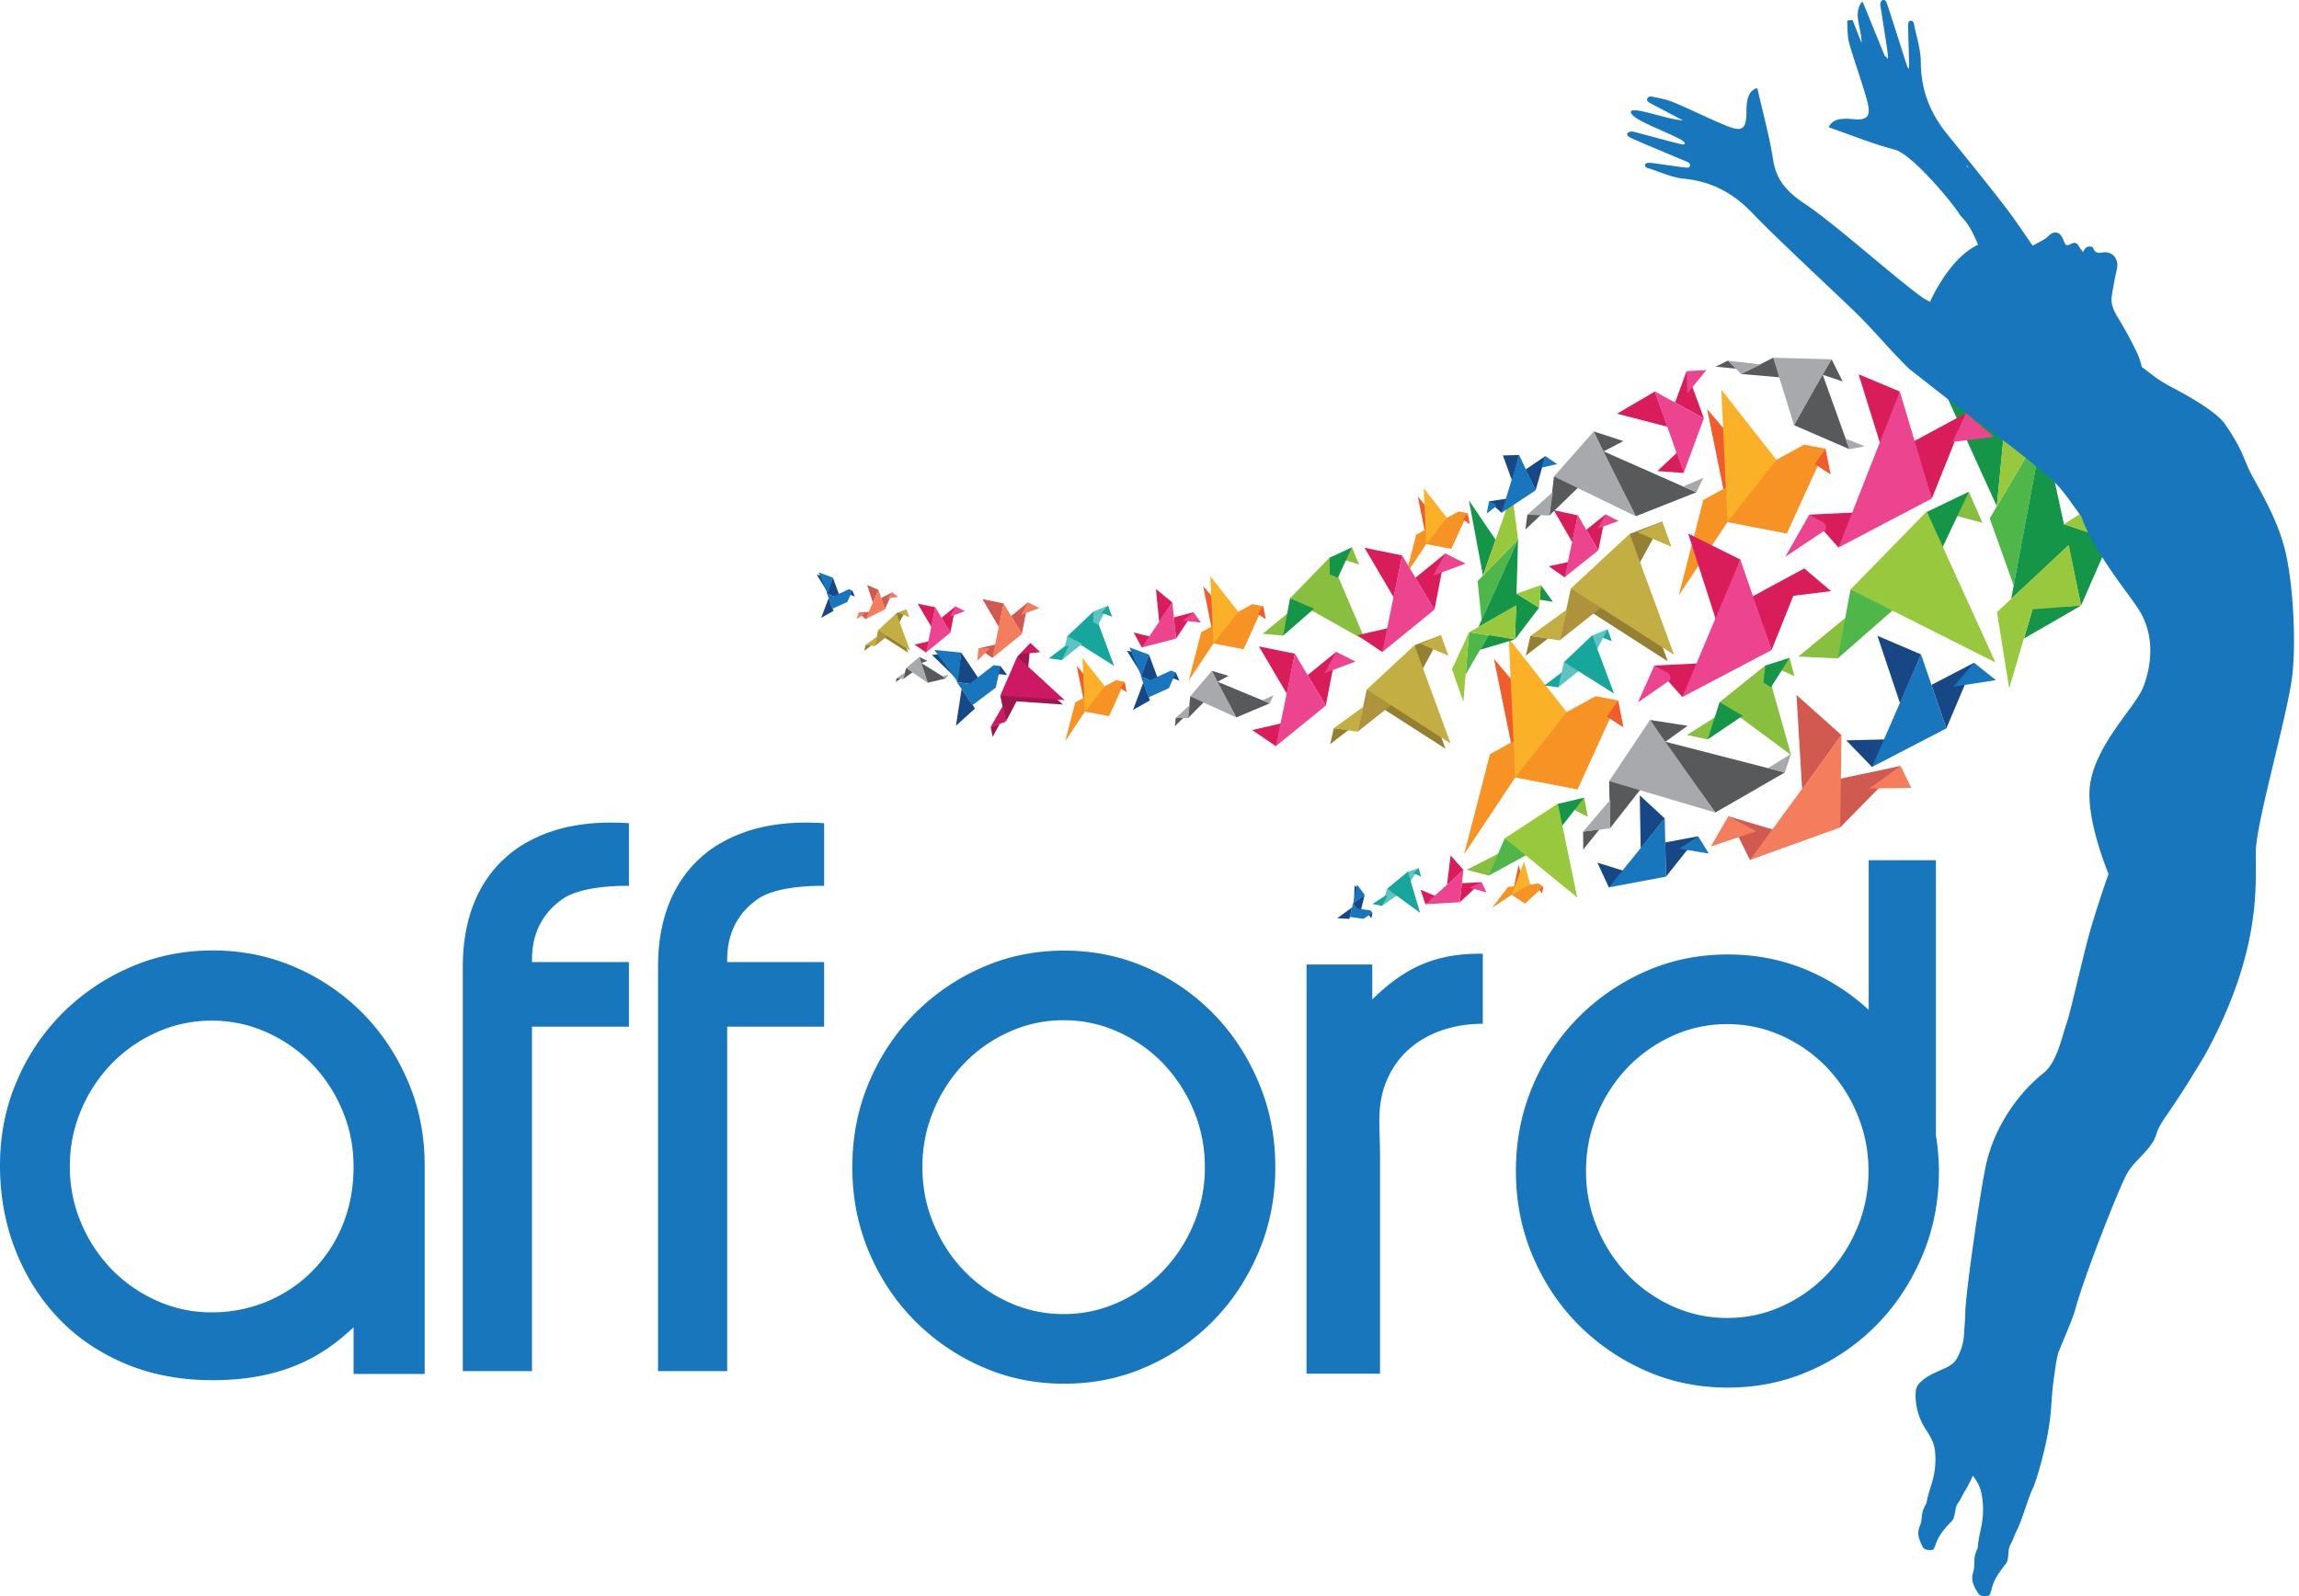
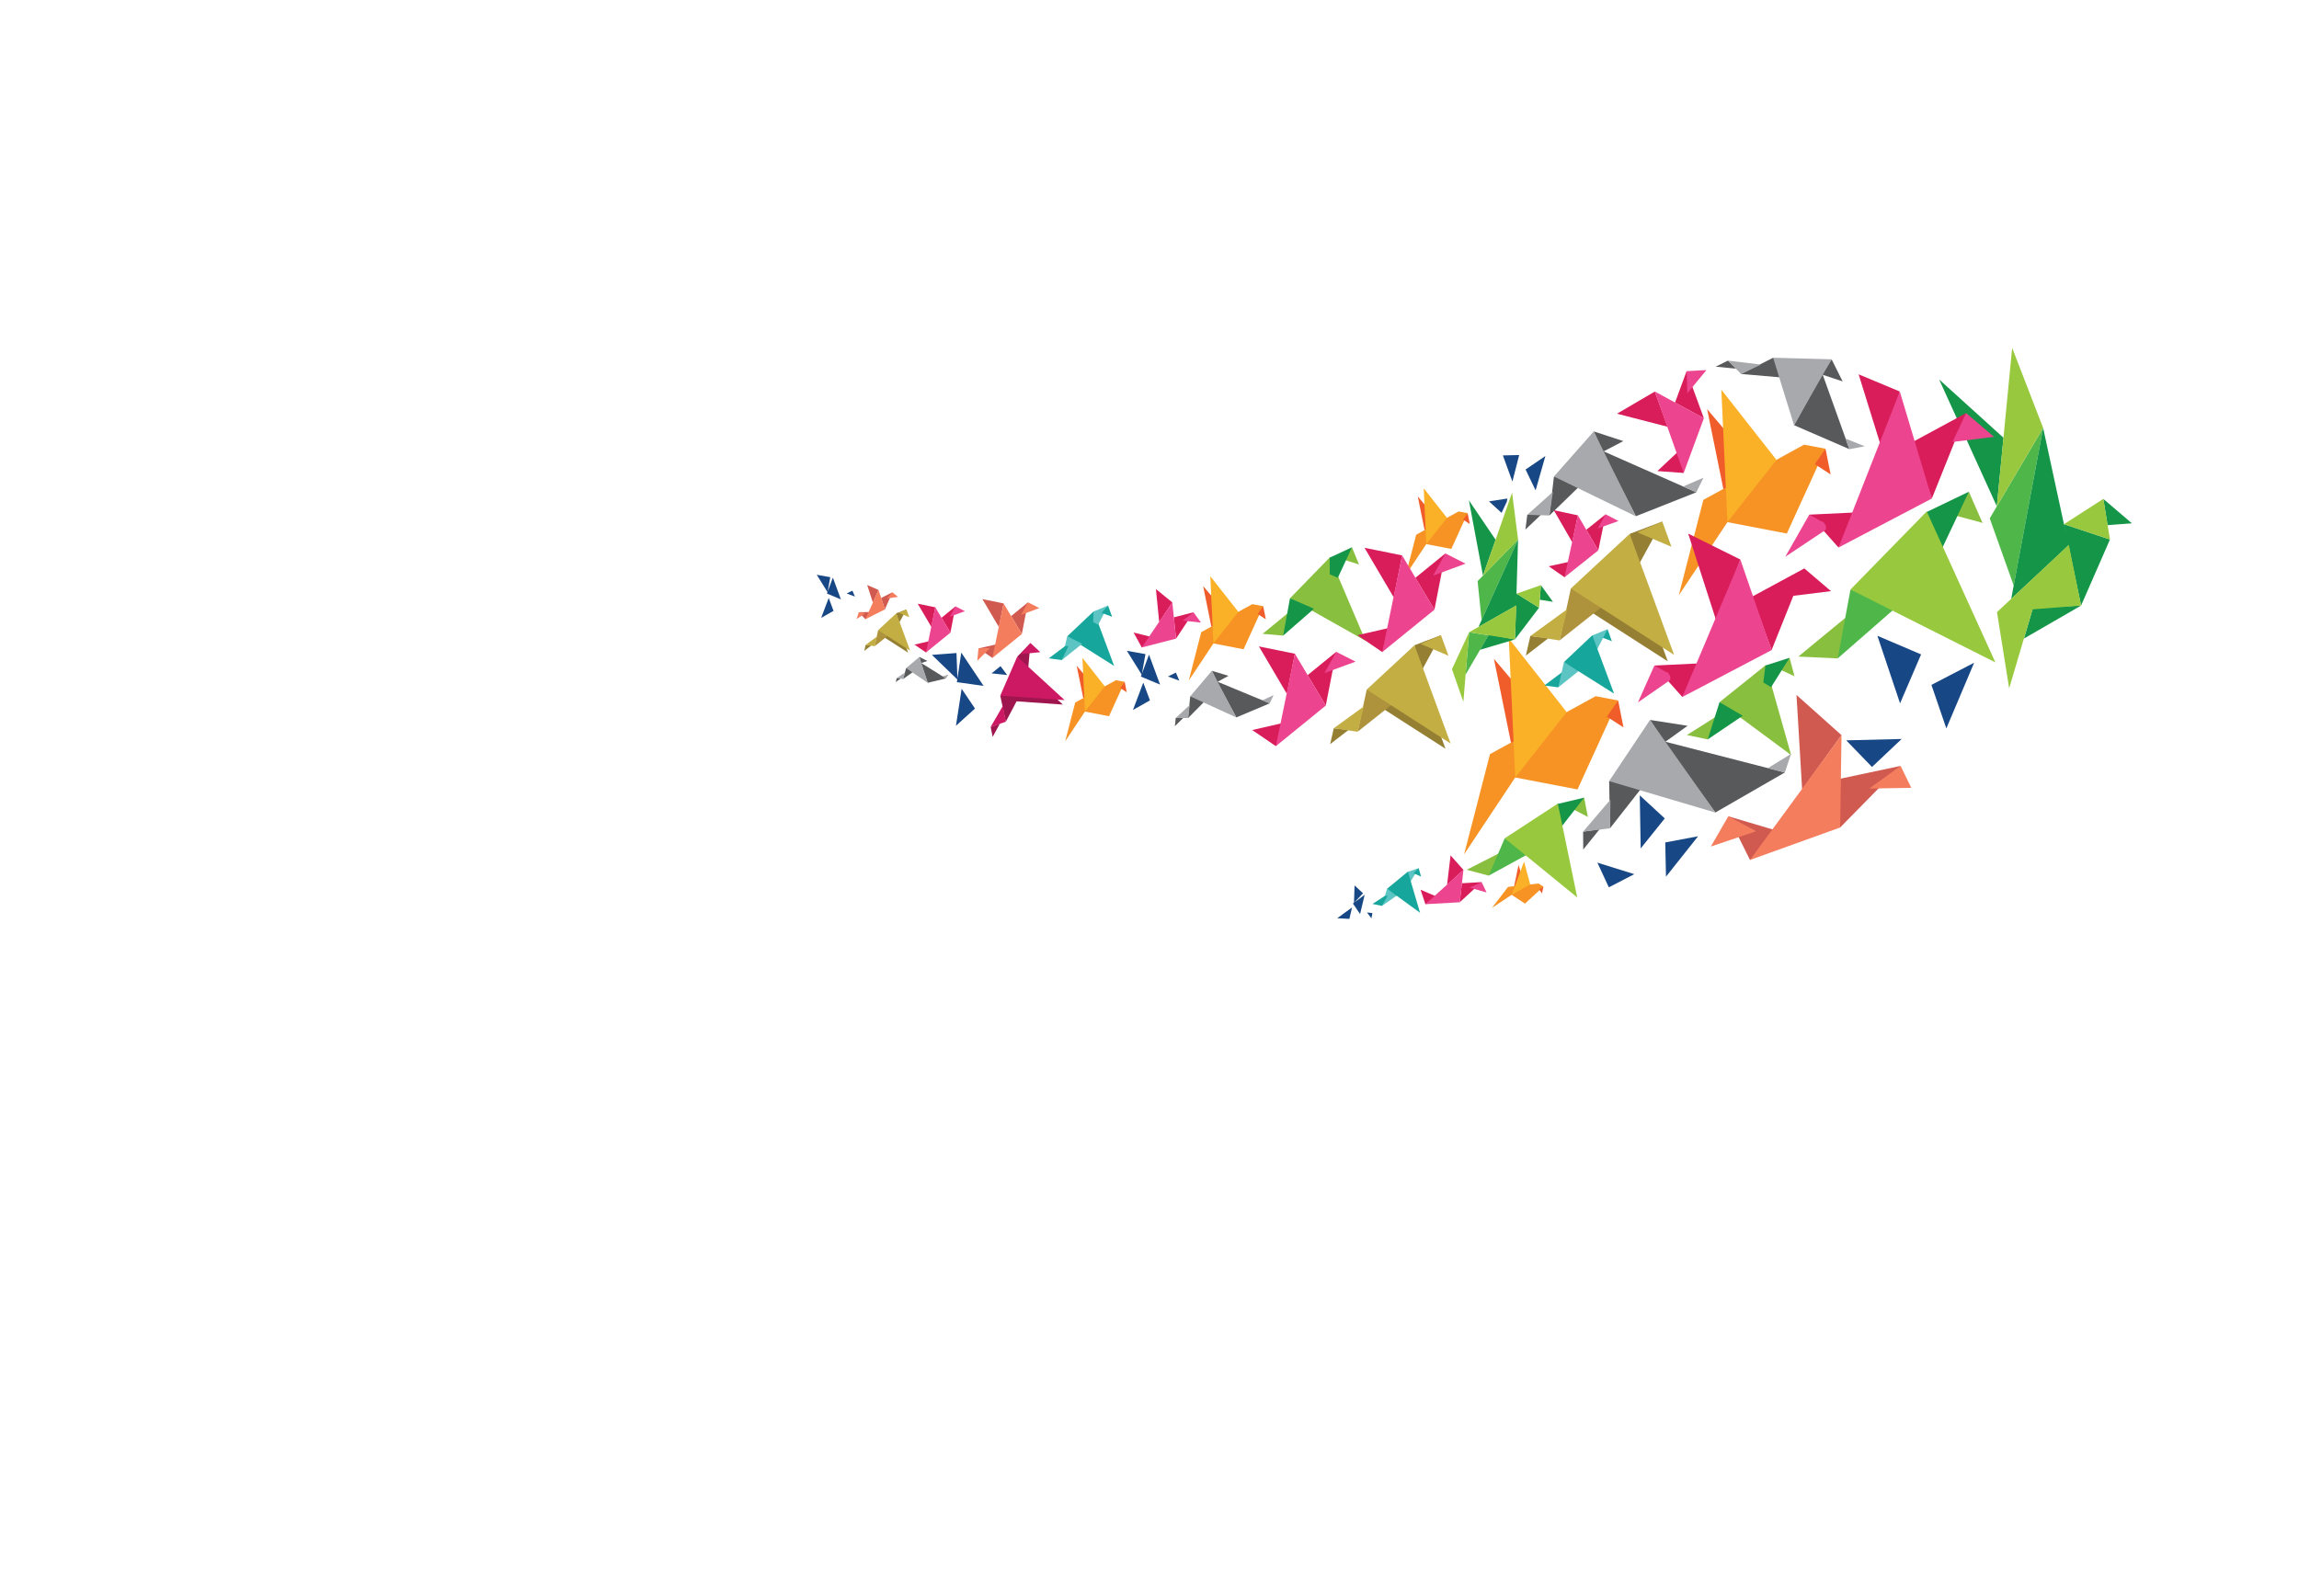
<svg xmlns="http://www.w3.org/2000/svg" viewBox="0 0 144 100" fill-rule="evenodd" clip-rule="evenodd" stroke-linejoin="round" stroke-miterlimit="2">
  <path d="M94.459 55.567l1.91-.213.304.196-1.154 1.064-.836-.552-1.23.819 1.006-1.314zm-2.752-2.043l1.62-6.277 6.616-3.627 1.411.265-2.544 5.576-3.902-.75-3.201 4.813zm-24.361-9.507l2.555-1.401.544.103-.981 2.153-1.508-.289-1.237 1.86.627-2.426zm7.895-4.412l3.199-1.753.681.127-1.229 2.699-1.888-.364-1.547 2.328.784-3.037zm29.909-2.303l1.542-5.984 6.306-3.458 1.345.254-2.423 5.314-3.721-.714-3.049 4.588zm-16.446-3.801l2.656-1.457.567.106-1.023 2.241-1.569-.301-1.283 1.932.652-2.521z" fill="#f69324" fill-rule="nonzero" />
  <path d="M96.673 55.55l-.09.43-.176-.257.266-.173zm-1.558-1.358l-.276 1.337.669-.067-.393-1.27zm-1.541-12.913l1.07 5.263 2.334-1.247-3.404-4.016zm7.78 2.606l.334 1.69-1.038-.673.704-1.017zM67.44 41.713l.413 2.032.902-.481-1.315-1.551zm3.005 1.006l.129.652-.401-.26.272-.392zm4.915-6l.516 2.547 1.131-.603-1.647-1.944zm3.761 1.26l.165.819-.504-.326.339-.493zm9.682-6.874l.43 2.114.937-.501-1.367-1.613zm3.124 1.045l.135.68-.418-.269.283-.411zm15-6.518l1.02 5.016 2.225-1.189-3.245-3.827zm7.416 2.482l.32 1.611-.989-.643.669-.968z" fill="#f05c2a" fill-rule="nonzero" />
  <path d="M95.846 55.413l-.386-1.432-.777 2.081 1.163-.649zm2.285-10.796l-3.626-4.615.403 8.709 3.223-4.094zM69.2 43.001l-1.4-1.782.156 3.364 1.244-1.582zm8.365-4.667l-1.756-2.23.195 4.21 1.561-1.98zm13.068-5.889l-1.456-1.852.158 3.497 1.298-1.645zm20.637-3.632l-3.453-4.4.382 8.301 3.071-3.901z" fill="#fab027" fill-rule="nonzero" />
  <path d="M97.825 42.126l-1.095.822.874.117.438-.932-.217-.007zm-28.038-.402l-2.943-1.854 1.664-1.574 1.279 3.428zm31.191-1.545l-.721-.27.433-.49.264.738.024.022z" fill="#17a69c" fill-rule="nonzero" />
  <path d="M86.561 56.756l.986-.686-.666-.388-.32 1.074zm1.784-1.514l.515-.851-.686.23-.052.491.223.13zm9.259-12.177l1.358-1.088-1.003-.496-.355 1.584zm-31.096-1.71l1.277-1.021-.941-.464-.336 1.485zm33.524-.655l.658-1.281-.967.4-.026.714.335.167zm-31.244-1.562l.617-1.2-.91.373-.023.669.316.158z" fill="#5cc5c3" fill-rule="nonzero" />
  <path d="M88.947 57.189l-2.066-1.507 1.305-1.073.761 2.58zm-2.188-1.069l-.793.516.595.12.346-.62-.148-.016zm2.262-1.193l-.484-.218.323-.318.146.518.015.018zm12.08-11.468l-3.142-1.978 1.775-1.679 1.367 3.657zm-34.382-2.985l-1.027.772.816.109.411-.873-.2-.008zm2.955-1.825l-.676-.252.407-.459.246.689.023.022z" fill="#17a69c" fill-rule="nonzero" />
  <path d="M93.862 53.476l-1.994 1.017 1.376.368.964-1.325-.346-.06zm5.62-2.281l-1.093-.567.837-.653.226 1.182.03.038zm12.707-3.889l-4.483-3.316 2.893-2.317 1.59 5.633zm-4.768-2.367l-1.759 1.112 1.302.275.783-1.349-.326-.038zm5.006-2.56l-1.057-.484.722-.684.301 1.132.034.036zm3.187-3.693l-2.973 2.449 2.466.115 1.116-2.588-.609.024zm-30.083 1.461l-4.732-2.663 2.502-2.572 2.23 5.235zm-4.89-1.713l-1.557 1.277 1.288.112.586-1.391-.317.002zm4.509-3.058l-1.077-.343.609-.743.433 1.055.035.031zm39.075-2.606l-2.063-.554 1.16-1.407.834 1.906.069.055z" fill="#89bf3f" fill-rule="nonzero" />
  <path d="M93.244 54.861l2.493-1.364-1.487-.975-1.006 2.339zm-.01-15.058l-1.435 2.463.22-2.654 1.215.191zm21.873 1.447l3.682-3.219-2.882-1.098-.8 4.317zm-22.306-2.397l-.25-2.444 2.534-2.608-2.284 5.052zm33.33-2.167l-1.502-4.21 3.345-5.667-1.843 9.877z" fill="#4fb749" fill-rule="nonzero" />
  <path d="M97.815 51.784l1.411-1.809-1.673.395-.234 1.084.496.33zm9.149-5.458l2.192-1.481-1.45-.855-.742 2.336zm3.97-3.272l1.158-1.843-1.514.485-.129 1.066.485.292zm-17.672-3.303l-.558.96 2.185-.649-1.627-.311zm1.709-1.999l.02-.557 1.41.88-1.512 1.987.075-2.121-2.358 1.34 2.479-5.48-.114 3.951zm32.367.324l-.564 1.93 3.576-2.065-3.012.135zm-46.966 1.747l1.931-1.685-1.504-.654-.427 2.339zm49.056-6.287l-.145-.694 2.876.959-1.809 4.14-.789-3.772-3.588 3.354 2.001-10.715 1.454 6.728zM96.515 36.66l.755 1.046-.828-.133.073-.913zm-12.719-.458l.886-1.912-1.397.648.006 1.043.505.221zm9.883-2.385l-1.673-2.468.882 4.714.791-2.246zm27.956.56l1.687-3.568-2.671 1.282.022 1.914.962.372zm10.109-3.119l1.789 1.529-1.523.115-.266-1.644zm-6.253-3.831l-4.032-3.654 3.614 7.951.418-4.297z" fill="#149547" fill-rule="nonzero" />
  <path d="M98.79 56.226l-4.54-3.704 3.327-2.175 1.213 5.879zm-6.771-16.614l-1.074 2.313.714 2.049.36-4.362zm37.564-5.472l.767 3.801-3.041.237-1.463 4.949-.763-4.775 4.5-4.212zm-4.599 7.362l-9.077-4.569 4.777-4.89 4.3 9.459zm-30.095-1.44l-2.87-.45 2.96-1.683-.09 2.133zm.102-2.867l1.526-.535-.116 1.415-1.41-.88zm-.28-6.324l-1.823 5.192 2.197-2.262-.374-2.93zm34.569 1.971l2.466-1.586.413 2.545-2.879-.959zm-3.246-11.046l-.961 9.928 2.901-4.915-1.94-5.013z" fill="#98c83d" fill-rule="nonzero" />
  <path d="M99.159 52.106l.009 1.12 1.025-1.275-1.034.155zm1.631-3.168l.057 2.952 2.666-3.399-2.723.447zm3.433-2.49l-.874-1.342 2.355.366-1.39 1 7.48 1.926-4.352 2.508-3.238-4.463.019.005zm-30.58-1.465l-.055.515.53-.522-.475.007zm.906-1.354l-.134 1.36 1.384-1.396-1.25.036zm1.679-.931l-.321-.67 1.04.315-.678.372 3.261 1.352-2.093.881-1.215-2.252.006.002zM57.69 41.531l-.103-.372.501.25-.381.132 1.542.964-1.141.273-.422-1.25.004.003zm-1.516.943l-.075.259.318-.222-.243-.037zm.581-.613l-.187.682.824-.593-.637-.089zm38.909-9.608l-.12.925.968-.917-.848-.008zm4.712-4.004l-.551-1.22 1.855.607-1.233.644 5.803 2.564-3.786 1.499-2.1-4.099.012.005zm-3.043 1.606l-.286 2.441 2.529-2.455-2.243.014zm16.817-6.429l.574-.915.692 1.385-1.246-.414 1.67 4.659-3.467-1.502 1.774-3.223.003.01zm-3.087-1.012l-2.009 1.015 3.406.298-1.397-1.313zm-2.833.179l-.769.38 1.291.125-.522-.505z" fill="#58595b" fill-rule="nonzero" />
  <path d="M100.848 51.892l-1.689.214 1.711-2.007-.022 1.793zm2.501-6.786l-2.56 3.834 6.656 1.969-4.096-5.803zm8.445 3.292l.393-1.167-1.459.898 1.066.269zm-37.377-3.409l-.774-.006.88-.817-.106.823zm1.49-2.961l-1.359 1.599 2.889 1.322-1.53-2.921zm3.623 2.039l.241-.514-.705.325.464.189zm-21.943-2.908l-.832.7 1.353.919-.521-1.619zm-1.019 1.384l-.394-.067.52-.344-.126.411zm2.681-.038l.168-.239-.388.104.22.135zm40.576-15.476l-2.492 2.826 5.131 2.491-2.639-5.317zm-2.777 5.268l-1.385-.044 1.604-1.433-.219 1.477zm9.202-1.453l.448-.913-1.276.552.828.361zm9.59-2.703l.962-.179-1.205-.483.243.662zm-1.116-5.63l-3.662-.098 1.309 4.228 2.353-4.13zm-5.671.918l-.824-.836 2.068.249-1.244.587z" fill="#a7a9ac" fill-rule="nonzero" />
  <path d="M62.05 45.544l.126.623.454-.836-.58.213zm1.039-2.128l.769-1.768 2.717 2.495-2.902-.202L63 45.218l-.348-1.634.437-.168zm.627-2.276l.829-.851-.154 1.709-.675-.858z" fill="#9f164e" fill-rule="nonzero" />
  <path d="M63 45.218l-.95.326.769-1.326.181 1zm.716-4.078l-1.064 2.444 4.031.279-2.967-2.723zm.829-.851l-.619.69 1.234-.119-.615-.571z" fill="#cd1863" fill-rule="nonzero" />
  <path d="M88.466 41.274l-2.74 2.548 4.815 3.09-2.075-5.638zm-4.921 4.35l-.231 1 1.146-.885-.915-.115zm5.053-5.199l1.66-.629-1.295 2.377-.365-1.748zm13.316-5.93l-3.373 3.134 5.924 3.807-2.551-6.941zm-6.059 5.353l-.284 1.231 1.408-1.09-1.124-.141zm-39.761-1.102l-1.044.971 1.832 1.174-.788-2.145zm-1.873 1.655l-.087.381.435-.337-.348-.044zm1.921-1.98l.635-.239-.494.905-.141-.666zm45.931-4.971l2.046-.774-1.596 2.924-.45-2.15z" fill="#957f33" fill-rule="nonzero" />
  <path d="M85.606 43.205l-.574 2.642 2.99-2.372-2.416-.27zm-30.602-3.724l-.218 1.005 1.138-.903-.92-.102zm43.387-2.61l-.705 3.253 3.68-2.92-2.975-.333z" fill="#ae923c" fill-rule="nonzero" />
  <path d="M88.599 40.425l-2.994 2.78 5.256 3.379-2.262-6.159zm-3.567 5.422l-1.488-.222 1.884-1.369-.396 1.591zm5.226-6.051l-1.272.548 1.739.737-.467-1.285zm11.817-6.347l-3.686 3.423 6.471 4.158-2.785-7.581zm-45.93 4.973l-1.141 1.059 2.002 1.286-.861-2.345zm-1.359 2.064l-.566-.085.717-.521-.151.606zm42.9-.362l-1.831-.276 2.319-1.685-.488 1.961zm-40.909-1.942l-.487.209.664.281-.177-.49zm47.342-5.506l-1.569.673 2.142.907-.573-1.58z" fill="#c3ae43" fill-rule="nonzero" />
  <path d="M109.611 53.876l-1.357-2.733 4.055 1.203-2.698 1.53zm5.549-5.066l.101 3.033 3.786-3.857-3.887.824zm.184-2.751l-2.466 3.406-.353-5.925 2.819 2.519zm-53.187-4.838l-.871-.596 1.534-.352-.663.948zm1.176-2.623l.671 1.125.385-1.986-1.056.861zm-.47-.792l-.296 1.483-1.034-1.754 1.33.271zm-8.658.99l-.415-.439.906-.014-.491.453zm.987-1.332l.236.715.467-1.069-.703.354zm-.165-.501l-.351.798-.359-1.109.71.311z" fill="#d15a50" fill-rule="nonzero" />
  <path d="M115.26 51.845l-5.648 2.033 5.732-7.82-.084 5.787zm-7.006-.702l1.75.937-2.843.957 1.093-1.894zm10.793-3.157l-1.966 1.418 2.633-.044-.667-1.374zm-57.761-7.361l.727-.025-.799.8.072-.775zm2.718-.9l-1.845 1.497.704-3.416 1.141 1.919zm-8.576-1.546l-1.223.617.822-1.833.401 1.216zm-1.638.178l.411.074-.548.353.137-.427zm10.599-.62l-.432.784 1.144-.423-.712-.361zm-8.494-.627l-.343.385.695-.098-.352-.287z" fill="#f47d5e" fill-rule="nonzero" />
  <path d="M84.52 57.571l-.761-.042.929-.676-.168.718zm1.442-.365l-.063.332-.275-.37.338.038zm-1.153-.65l.035-1.082.53.493-.538.569.642-.476-.289 1.205-.448-.658.068-.051zm15.962-.962l-.718-1.547 2.312.721-1.594.826zm3.534-2.813l.046 2.145 2.009-2.532-2.055.387zm-.031-1.505l-1.508 1.881-.057-3.326 1.565 1.445zm12.98-3.223l-1.612-1.668 3.47-.087-1.858 1.755zm3.723-5.142l.933 2.726 1.742-4.116-2.675 1.39zm-59.906 1.482l-1.194 1.076.356-2.316.838 1.24zm10.957-.512l-1.064.6.647-1.714.417 1.114zM120.329 41l-1.317 3.065-1.42-4.231L120.329 41zM59.97 42.504l.241-1.617 1.397 2.086-1.673-.235.026-.172-1.591-1.536 1.54-.116.06 1.59zm11.537-.245l-.924-1.485 1.163.206-.219 1.225.442-1.19.692 1.875-1.202-.502.048-.129zm2.147-.119l.214.506-.709-.263.495-.243zm-10.984-.406l.412.555-.977-.1.565-.455zm-10.461-3.462l-.774.438.472-1.247.302.809zm-.378-1.177l-.673-1.083.846.149-.162.903.326-.876.501 1.364-.872-.365.034-.092zm1.56-.088l.157.369-.517-.194.36-.175zm40.661-4.876l-.789-.721 1.155-.175-.037.194-.329.702zm2.132-1.41l.612-2.149-1.24.844.628 1.305zm-2.05-2.188l.596 1.636.425-1.66-1.021.024z" fill="#174784" fill-rule="nonzero" />
  <path d="M89.281 56.65l-.302-.907 1.3.56-.998.347zm2.285-1.313l-.133 1.192 1.369-1.262-1.236.07zm.098-.834l-1.027.937.221-1.848.806.911zm-11.75-7.755l-1.483-1.009 2.607-.6-1.124 1.609zm1.989-4.449l1.138 1.908.657-3.37-1.795 1.462zm23.47 1.37l-1.749-1.971 2.878-.138-.135.465-.994 1.644zm-24.266-2.712l-.504 2.513-1.75-2.971 2.254.458zm-23.106-.078l-.725-.493 1.272-.293-.547.786zm28.576-.027l-1.55-1.055 2.722-.628-1.172 1.683zm26.438-5.239l1.671 1.423-2.358.293m-1.364 3.403l2.051-5.119-3.258 1.763 1.207 3.356zm-39.448-.167l-.513-.936 1.441.358-.928.578zm2.009-1.886l.138 1.332 1.094-1.652-1.232.32zm-14.553.027l.557.931.32-1.646-.877.715zm-.389-.657l-.246 1.228-.855-1.451 1.101.223zm47.158-4.616l1.798 5.583 1.469-3.961-3.267-1.622zm-32.312 4.31l-.822 1.229-.204-2.066 1.026.837zM88.655 36.2l1.193 1.998.686-3.526-1.879 1.528zm-.831-1.403l-.526 2.63-1.831-3.107 2.357.477zm10.172 1.37l-.989-.688 1.75-.385-.761 1.073zm1.362-2.975l.753 1.289.463-2.259-1.216.97zm15.798 1.112l-1.83-2.06 3.013-.143-.144.486-1.039 1.717zm-16.324-2.017l-.352 1.683-1.157-2.004 1.509.321zm22.171-1.053l2.147-5.354-3.408 1.843 1.261 3.511zm-15.544-1.602l-1.649-.118 1.771-1.661-.122 1.779zm10.957-6.18l1.503 4.835 1.077-3.757-2.58-1.078zm-12.764 1.078l.796 2.207-3.166-.817 2.37-1.39zm1.265.693l1.807.982-1.081-2.954-.726 1.972z" fill="#d91d5b" fill-rule="nonzero" />
  <path d="M91.433 56.529l-2.153.121 2.384-2.148-.231 2.027zm1.369-1.262l-.744.348 1.055.3-.311-.648zm-9.761-11.06l-3.126 2.541 1.191-5.792 1.935 3.251zm19.553-.2l1.03-2.309.728.403.103.026.142.191s.02.068.02.09c.002.02.007.166.007.166l-.023.039-2.007 1.394zm2.779-.338l5.591-2.937-1.956-5.677-3.635 8.614zM83.698 40.84l-.737 1.328 1.944-.716-1.207-.612zm-24.169-1.203l-1.528 1.242.582-2.83.946 1.588zm30.319-1.439l-3.27 2.656 1.245-6.057 2.025 3.401zm-16.185 1.813l-2.147.554 1.913-2.822.234 2.268zm1.094-1.651l-.671.526 1.137.12-.466-.646zm-14.908-.369l-.359.65.949-.349-.59-.301zm40.262-3.51l-2.115 1.686.836-3.88 1.279 2.194zm-9.577.192l-.771 1.391 2.03-.75-1.259-.641zm21.29.21l1.502-2.639.763.423.107.026.15.2s.021.071.021.094l.006.174-.024.039-2.525 1.683zm3.332-.579l5.847-3.07-2.007-6.704-3.84 9.774zm-14.582-2.08l-.504.888 1.306-.469-.802-.419zm6.15-6.019l-1.265 3.427-1.807-5.102 3.072 1.675zm16.426-.325l1.746 1.488-2.599.323.853-1.811zm-17.507-2.626l.047 1.383 1.194-1.451-1.241.068z" fill="#ec448f" fill-rule="nonzero" />
-   <path d="M140.831 29.343c-.31-.699-.508-1.404-1.47-2.775-.535-.766-2.235-1.748-3.631-2.463l.015-.01c-.703-.35-1.383-.995-1.58-1.084l-.022-.078-.057-.201-.053-.179a4.126 4.126 0 0 0-.152-.392 24.893 24.893 0 0 0-1.226-2.268 3.227 3.227 0 0 1-.316-.641 1.513 1.513 0 0 1-.065-.702c.084-.561.19-1.121.316-1.675a.994.994 0 0 0-.049-.637c-.132-.302-.435-.476-.844-.422-.25.033-.457.063-.584-.261-.062-.161-.392-.136-.511.019-.038.052-.065.116-.126.221-.091-.125-.176-.221-.237-.329-.148-.262-.268-.307-.525-.182-.287.139-.331.12-.456-.217-.209-.563-.575-.658-.975-.261a1.331 1.331 0 0 1-.258.198c-.196.116-.402.224-.603.336a.993.993 0 0 1-.099.048l-.063-.08c-.09-.122-.781-1.138-.898-1.298-.751-1.132-3.548-4.554-4.396-5.601-1.118-1.381-1.65-2.829-1.657-4.566-.004-.767-.275-1.551-.424-2.325-.008-.135-.117-.238-.206-.215-.076-.016-.155.043-.16.248-.013.401.073 2.284.055 2.646a.631.631 0 0 1-.016.129c-.028-.045-.062-.128-.086-.127-.424-1.319-1.112-3.486-1.274-3.958-.072-.207-.157-.258-.229-.236-.117-.025-.218.163-.193.317.159 1.045.425 2.627.472 3.133.012.13.008.195-.008.221-.058-.042-.142-.181-.187-.172L116.67.109l-.028.047a.278.278 0 0 1-.019-.044c-.582.795-.014 1.611-.023 2.579l-.565-1.439c-.016 0-.031.003-.047.006l-.001-.004-.288.037c.035.467 0 .954.125 1.402.337 1.199.782 2.372 1.111 3.574.234.852.123 1.172-.476 1.212a3.651 3.651 0 0 1-.468-.02 2.991 2.991 0 0 0-.478-.016c-.441.012-.81.141-.967.535 1.404.484 2.756 1.038 4.145 1.402 1.034.272 3.524 3.188 4.115 4.149.104.096.334.334.567.723.312.524.523 1.083.523 1.083-1.829.845-3.007 3.578-3.007 3.578l-.437-.243c-1.728-1.235-5.567-4.679-7.333-5.851-1.031-.684-1.844-1.415-2.054-2.781-.232-1.502-.649-2.985-.992-4.51-.016.003-.029.013-.046.019.001-.005-.002-.012-.003-.019-.523.171-.637.767-.633 1.431.003.692-.096 1.044-.412 1.113-.191.024-.445-.034-.797-.174-1.143-.457-2.249-1.033-3.387-1.5-.426-.172-.903-.265-1.359-.348-.016-.008-.039-.005-.063.001-.115-.027-.379.211-.047.392.342.184 1.458.765 2.088 1.101-.859-.049-2.518-.656-3.045-.634-.139-.003-.221.024-.217.101-.017.461 2.159 1.197 3.191 1.77.103.072.307.256.116.271a1.347 1.347 0 0 1-.142-.019c-.489-.097-2.009-.524-3.015-.785a.333.333 0 0 0-.114-.005c-.218-.007-.453.199-.048.394.448.213 3.468 1.472 3.596 1.528.123.053.227.329-.072.34-.37-.019-1.93-.279-2.321-.302a.571.571 0 0 0-.122.005c-.295.023-.187.299.015.33.742.23 1.482.587 2.231.658 1.696.166 3.063.86 4.308 2.168 1.312 1.38 4.946 4.764 6.318 6.085 1.213 1.165 2.287 2.49 3.492 3.663l3.07 2.404c.151.115.52.362.52.362l2.362 1.761a60.277 60.277 0 0 1 2.867 2.309c.774.659 1.336 1.583 1.973 2.425.428 1.26 1.208 2.433 2.02 3.618.627.916 1.212 1.625 1.643 2.325 1.189 2.006.425 4.227.16 4.834-.527 1.206-2.959 3.55-3.29 6.031-.285 2.143 1.16 5.571 1.16 5.571s-.418 1.175-.84 2.53a3.727 3.727 0 0 0-.052.184c-.547 1.601-1.416 5.73-1.72 6.6-.328.937-.606 2.496-1.481 3.179-.87.683-2.982 2.734-3.629 5.961-.401 2.01-1.261 8.106-1.252 9.077.001.129-.007.26-.013.392-.02.287-.044.572-.06.861a3.504 3.504 0 0 1-.487 1.633 1.198 1.198 0 0 1-.377.366c-.172.119-.371.202-.562.287-.489.219-.981.428-1.36.826a.852.852 0 0 0-.247.586c-.043.883.201 1.68.69 2.409.263.394.477.809.524 1.291a4.98 4.98 0 0 1-.164 1.857c-.129.447-.291.886-.366 1.349-.014.084-.085.159-.122.241-.05.121-.108.24-.134.365-.062.289-.05.606-.167.868-.218.484-.028.883.172 1.286.107.211.332.212.538.218.18.007.188-.157.247-.265.043-.078.062-.171.096-.257.206-.514.578-.905.95-1.3.248-.263.167-.825.381-1.116.18-.24.288-.53.451-.784.155-.24.322-.581.489-.942.248.33.453.685.534 1.102a5.19 5.19 0 0 1 .018 1.944c-.089.478-.213.946-.244 1.433-.006.09-.071.174-.101.263-.042.128-.089.259-.102.391-.035.306.007.635-.087.916-.176.524.061.919.309 1.317.13.208.365.186.579.171.188-.012.179-.181.229-.297.037-.088.048-.185.074-.278.162-.554.508-.998.854-1.443.229-.297.089-.871.282-1.193.162-.269.243-.581.389-.861.334-.644.679-1.926.98-2.584.217-.471.355-.978.496-1.476.369-1.305.639-2.631.712-3.988.018-.352.054-.7.088-1.048.012-.132.176-1.303.205-1.47 0 0 .03-.211.135-.603.436-1.096.906-2.134 1.056-2.692.56-2.094 2.759-7.679 3.259-8.549.501-.869 1.536-1.496 1.814-2.417.281-.921.7-1.037 3.045-4.974 3.638-6.618 3.161-10.855 3.196-12.773.034-1.92 2.071-8.794 2.305-11.195.233-2.385-.017-6.198-.581-8.081l-.005.002a5.838 5.838 0 0 0-.055-.198c-.562-1.881-1.819-3.831-2.128-4.53zm-19.573 24.551v17.227c.115.731.188 1.475.188 2.247 0 1.896-.348 3.666-1.044 5.313-.697 1.646-1.637 3.077-2.821 4.29a13.347 13.347 0 0 1-4.18 2.893c-1.605.716-3.33 1.072-5.177 1.072-1.849 0-3.575-.356-5.178-1.072a13.65 13.65 0 0 1-4.206-2.893c-1.199-1.213-2.148-2.644-2.844-4.29-.698-1.647-1.046-3.417-1.046-5.313s.348-3.666 1.046-5.313a13.555 13.555 0 0 1 2.844-4.29 13.718 13.718 0 0 1 4.206-2.893c1.603-.715 3.329-1.071 5.178-1.071 1.847 0 3.572.356 5.177 1.071a13.5 13.5 0 0 1 3.647 2.397v-9.375h4.21zM53.385 73.126c0-1.896.349-3.667 1.044-5.313.698-1.646 1.646-3.075 2.846-4.29a13.68 13.68 0 0 1 4.205-2.893c1.603-.714 3.33-1.072 5.177-1.072 1.848 0 3.574.358 5.178 1.072a13.403 13.403 0 0 1 4.18 2.893c1.185 1.215 2.123 2.644 2.821 4.29.696 1.646 1.045 3.417 1.045 5.313s-.349 3.666-1.045 5.314c-.698 1.643-1.636 3.075-2.821 4.287a13.337 13.337 0 0 1-4.18 2.893c-1.604.716-3.33 1.074-5.178 1.074-1.847 0-3.574-.358-5.177-1.074a13.61 13.61 0 0 1-4.205-2.893c-1.2-1.212-2.148-2.644-2.846-4.287-.695-1.648-1.044-3.418-1.044-5.314zM26.6 86.08h-4.454v-2.928c-1.902 1.822-4.453 3.32-8.822 3.32-2.018 0-3.847-.345-5.491-1.039-1.643-.694-3.043-1.649-4.198-2.871-1.155-1.22-2.049-2.649-2.683-4.282C.317 76.649 0 74.89 0 73.01c0-1.879.349-3.637 1.051-5.271a13.431 13.431 0 0 1 2.853-4.256 13.753 13.753 0 0 1 4.223-2.87c1.611-.709 3.344-1.065 5.197-1.065 1.855 0 3.587.356 5.198 1.065a13.464 13.464 0 0 1 4.198 2.87c1.188 1.206 2.13 2.624 2.829 4.256.701 1.634 1.051 3.392 1.051 5.271v13.07zm59.839-.013h-4.603V60.43h4.118v2.191c.647-.644 1.741-1.614 3.076-2.184 1.136-.479 2.24-.687 3.847-.687v4.393c-2.693 0-5.22 1.22-6.155 3.908-.491 1.412-.283 2.8-.283 4.256v13.76zm-53.117-.162h-4.334V60.601c0-1.741.283-5.345 3.523-7.531 2.551-1.659 5.385-1.578 6.883-1.497V55.5s-2.834-.082-4.13.809c-1.296.892-1.942 2.187-1.942 3.806v.163h6.072v4.047h-6.072v21.58zm12.226 0h-4.332V60.601c0-1.741.283-5.345 3.521-7.531 2.552-1.659 5.387-1.578 6.884-1.497V55.5s-2.833-.082-4.13.809c-1.295.892-1.943 2.187-1.943 3.806v.163h6.073v4.047h-6.073v21.58zm70.777-8.968a9.399 9.399 0 0 1-1.901 2.922 9.087 9.087 0 0 1-2.805 1.978 8.172 8.172 0 0 1-3.432.737 8.164 8.164 0 0 1-3.431-.737 9.095 9.095 0 0 1-2.807-1.978 9.411 9.411 0 0 1-1.899-2.922 9.062 9.062 0 0 1-.709-3.569c0-1.258.235-2.448.709-3.571a9.48 9.48 0 0 1 1.899-2.919 9.093 9.093 0 0 1 2.807-1.977 8.164 8.164 0 0 1 3.431-.737c1.21 0 2.353.245 3.432.737a9.084 9.084 0 0 1 2.805 1.977 9.467 9.467 0 0 1 1.901 2.919 9.086 9.086 0 0 1 .709 3.571 9.062 9.062 0 0 1-.709 3.569zm-58.55-3.811c0 1.258.235 2.449.708 3.569.472 1.122 1.104 2.098 1.901 2.921a9.015 9.015 0 0 0 2.806 1.977 8.15 8.15 0 0 0 3.432.737 8.14 8.14 0 0 0 3.43-.737 9.015 9.015 0 0 0 2.806-1.977 9.468 9.468 0 0 0 1.902-2.921 9.118 9.118 0 0 0 .708-3.569 9.144 9.144 0 0 0-.708-3.572 9.542 9.542 0 0 0-1.902-2.919 9.045 9.045 0 0 0-2.806-1.976 8.142 8.142 0 0 0-3.43-.738 8.15 8.15 0 0 0-3.432.738 9.045 9.045 0 0 0-2.806 1.976 9.449 9.449 0 0 0-1.901 2.919 9.108 9.108 0 0 0-.708 3.572zm-53.401-.043c0 1.251.237 2.431.711 3.544a9.416 9.416 0 0 0 1.909 2.9 9.11 9.11 0 0 0 2.818 1.962 8.26 8.26 0 0 0 3.447.733 8.898 8.898 0 0 0 3.448-.674 8.666 8.666 0 0 0 2.847-1.904 8.818 8.818 0 0 0 1.909-2.9c.455-1.114.683-2.333.683-3.661 0-1.248-.239-2.43-.713-3.543a9.401 9.401 0 0 0-1.908-2.9 9.155 9.155 0 0 0-2.818-1.962 8.314 8.314 0 0 0-3.448-.731 8.306 8.306 0 0 0-3.447.731 9.143 9.143 0 0 0-2.818 1.962 9.404 9.404 0 0 0-1.909 2.9 8.951 8.951 0 0 0-.711 3.543zM84.95 56.915l.898.121.114.17-.568.362-.001-.002-.846-.123.194-.836.209.308zm.528-.855l-.72.568.244-1.208.476.64zm18.873-1.134l-3.58.671 3.502-4.322.078 3.651zm2.01-2.532l-1.169.777 1.843.306-.674-1.083zm15.549-6.757l-4.657 2.417 3.073-7.055 1.584 4.638zm-61.19-2.789l1.522-1.173.428.059-.297 1.346h.001l-1.452 1.094-.987-1.436.785.11zm11.303-.224l1.322-.611.309.127-.445.98-1.258.565-.492-1.297.564.236zm51.629-1.102l-1.296 1.501 2.661-.409-1.365-1.092zm-63.441-.635l-.212 1.856-1.475-2.025 1.687.169zm11.758.128l-.464 1.39-.756-1.842 1.22.452zm-19.761-3.656l.961-.446.222.094-.322.711-.915.412-.357-.943.411.172zm-.04-1.171l-.339 1.011-.551-1.34.89.329zm40.957-4.016l.138-.762.31.131.042.007.067.072s.009.025.009.034a.82.82 0 0 1 .011.066l-.008.016-.569.436zm.927-.041l2.132-1.41-1.029-2.212-1.103 3.622zm2.744-3.559l.735.506-.991.225.256-.731zm26.375-18.219a.33.33 0 0 1 .121.155l.003.015-.129-.147.005-.023z" fill="#1876bd" />
</svg>